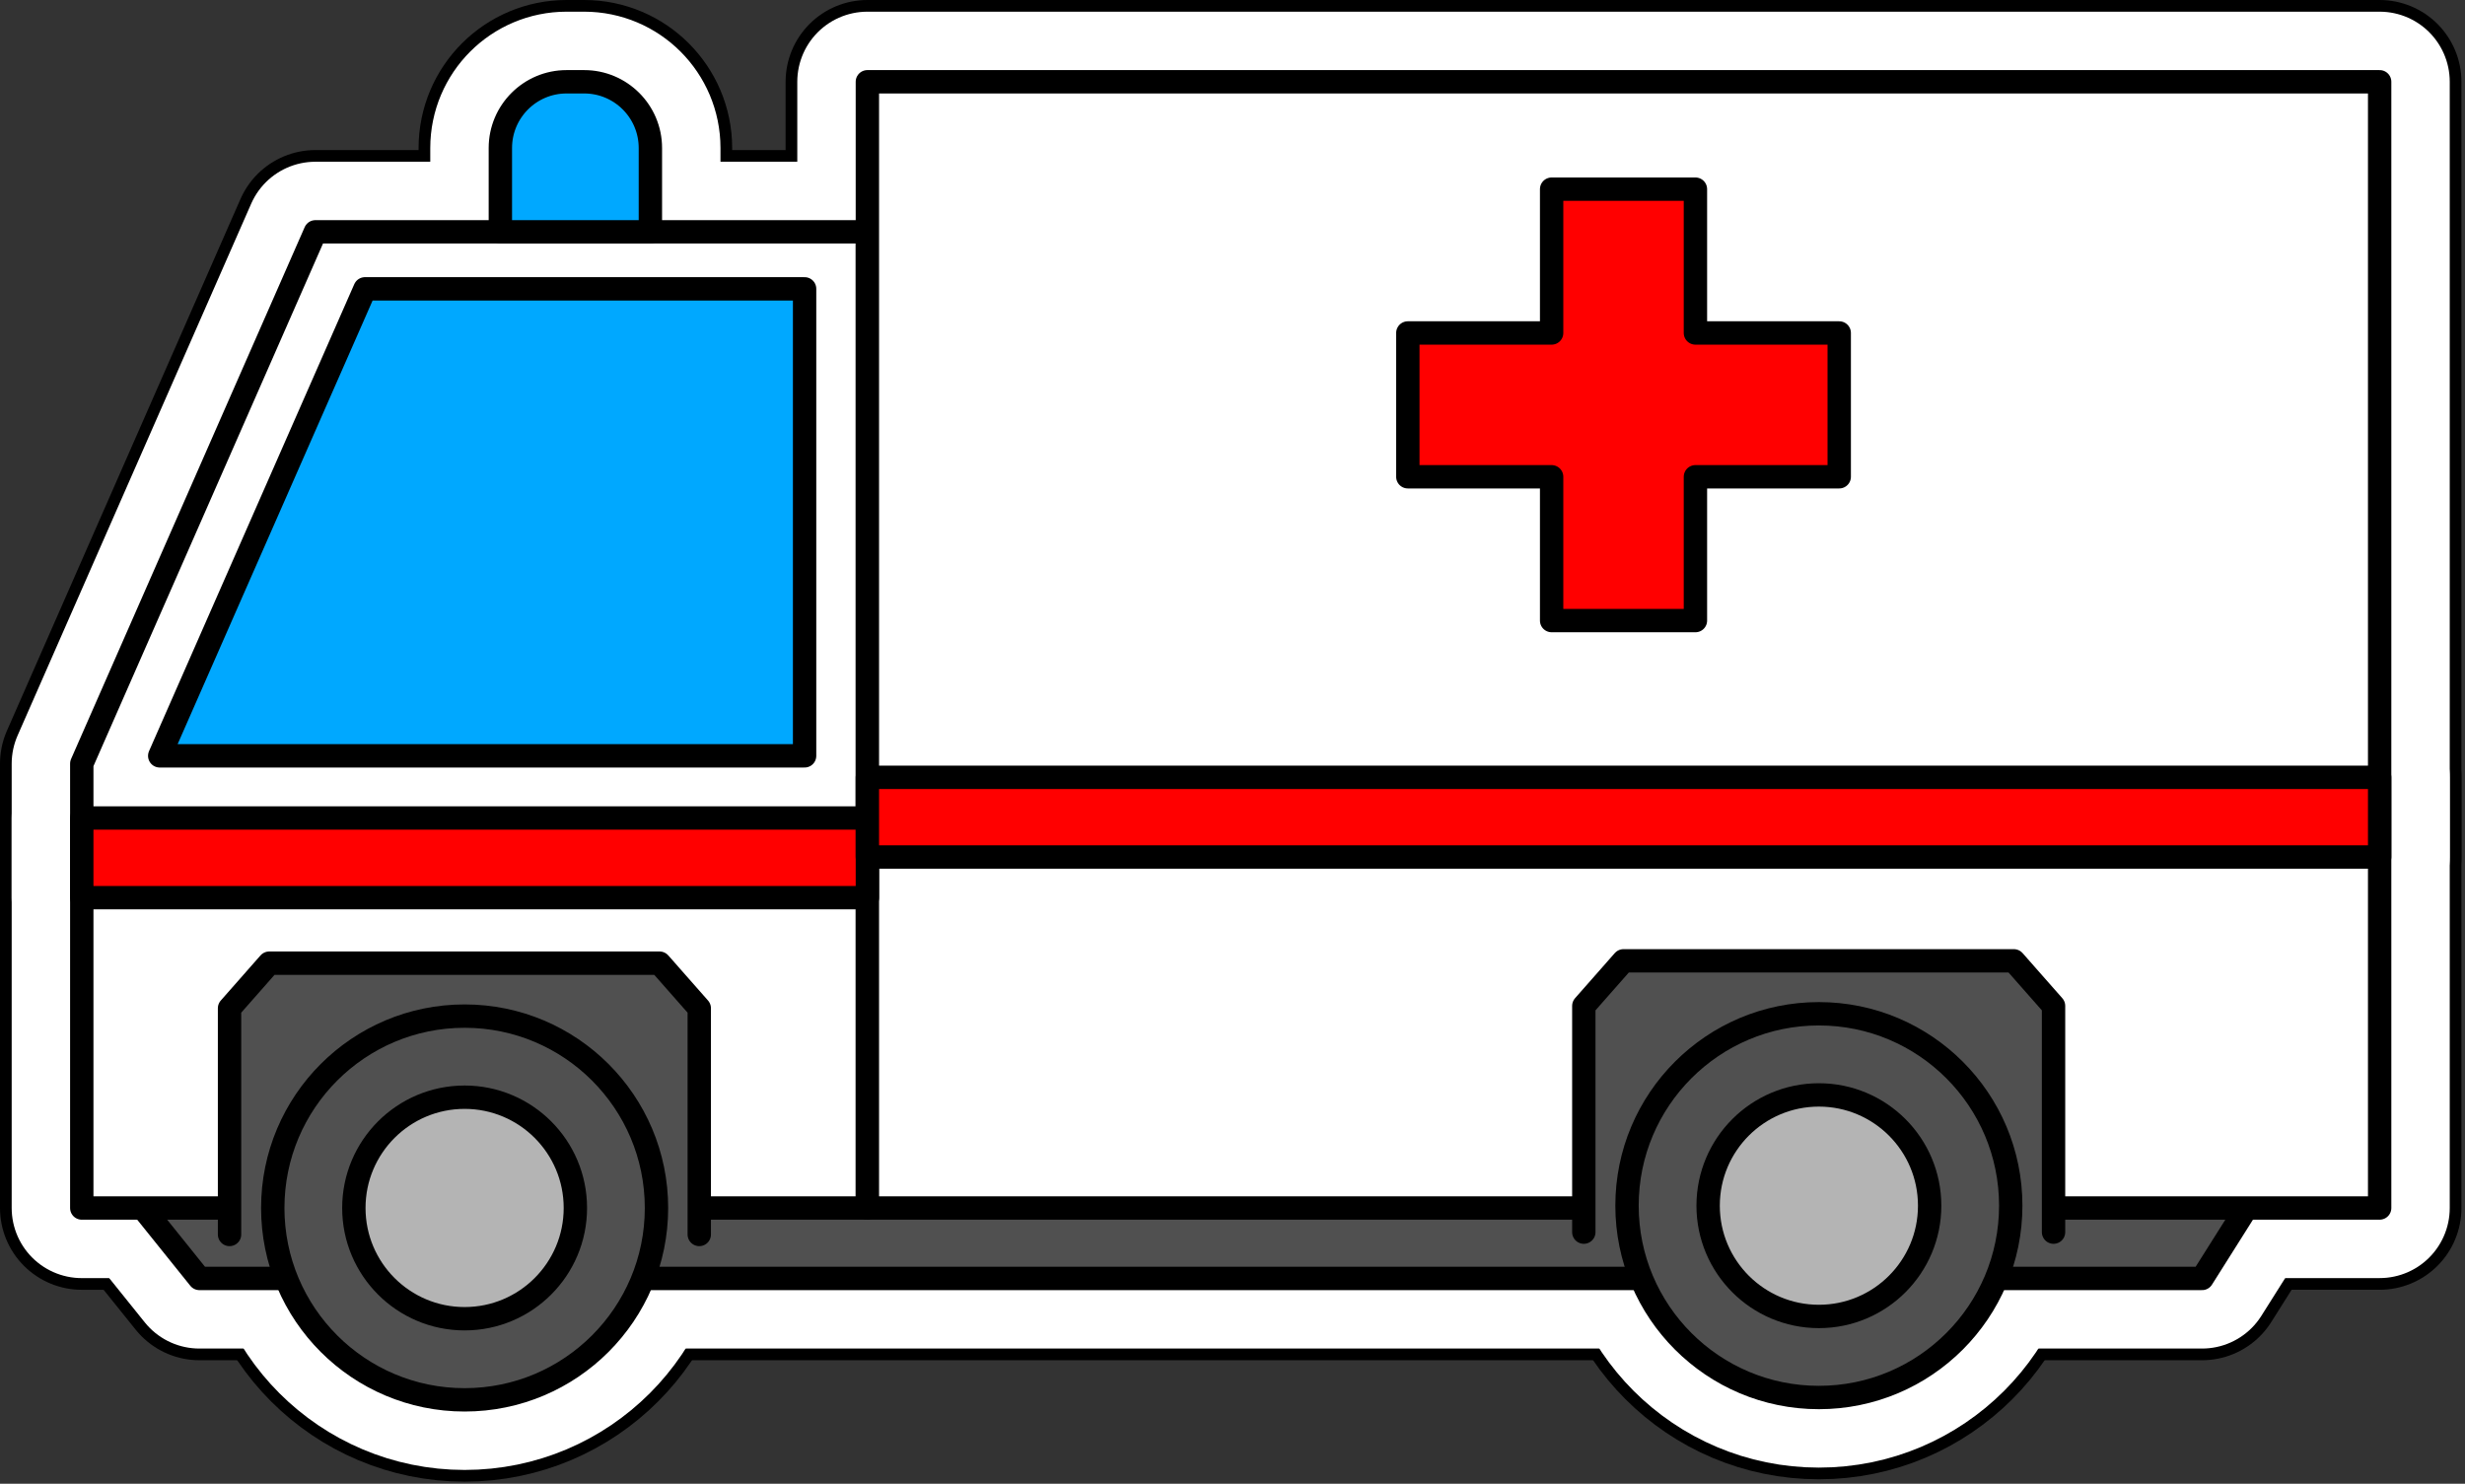
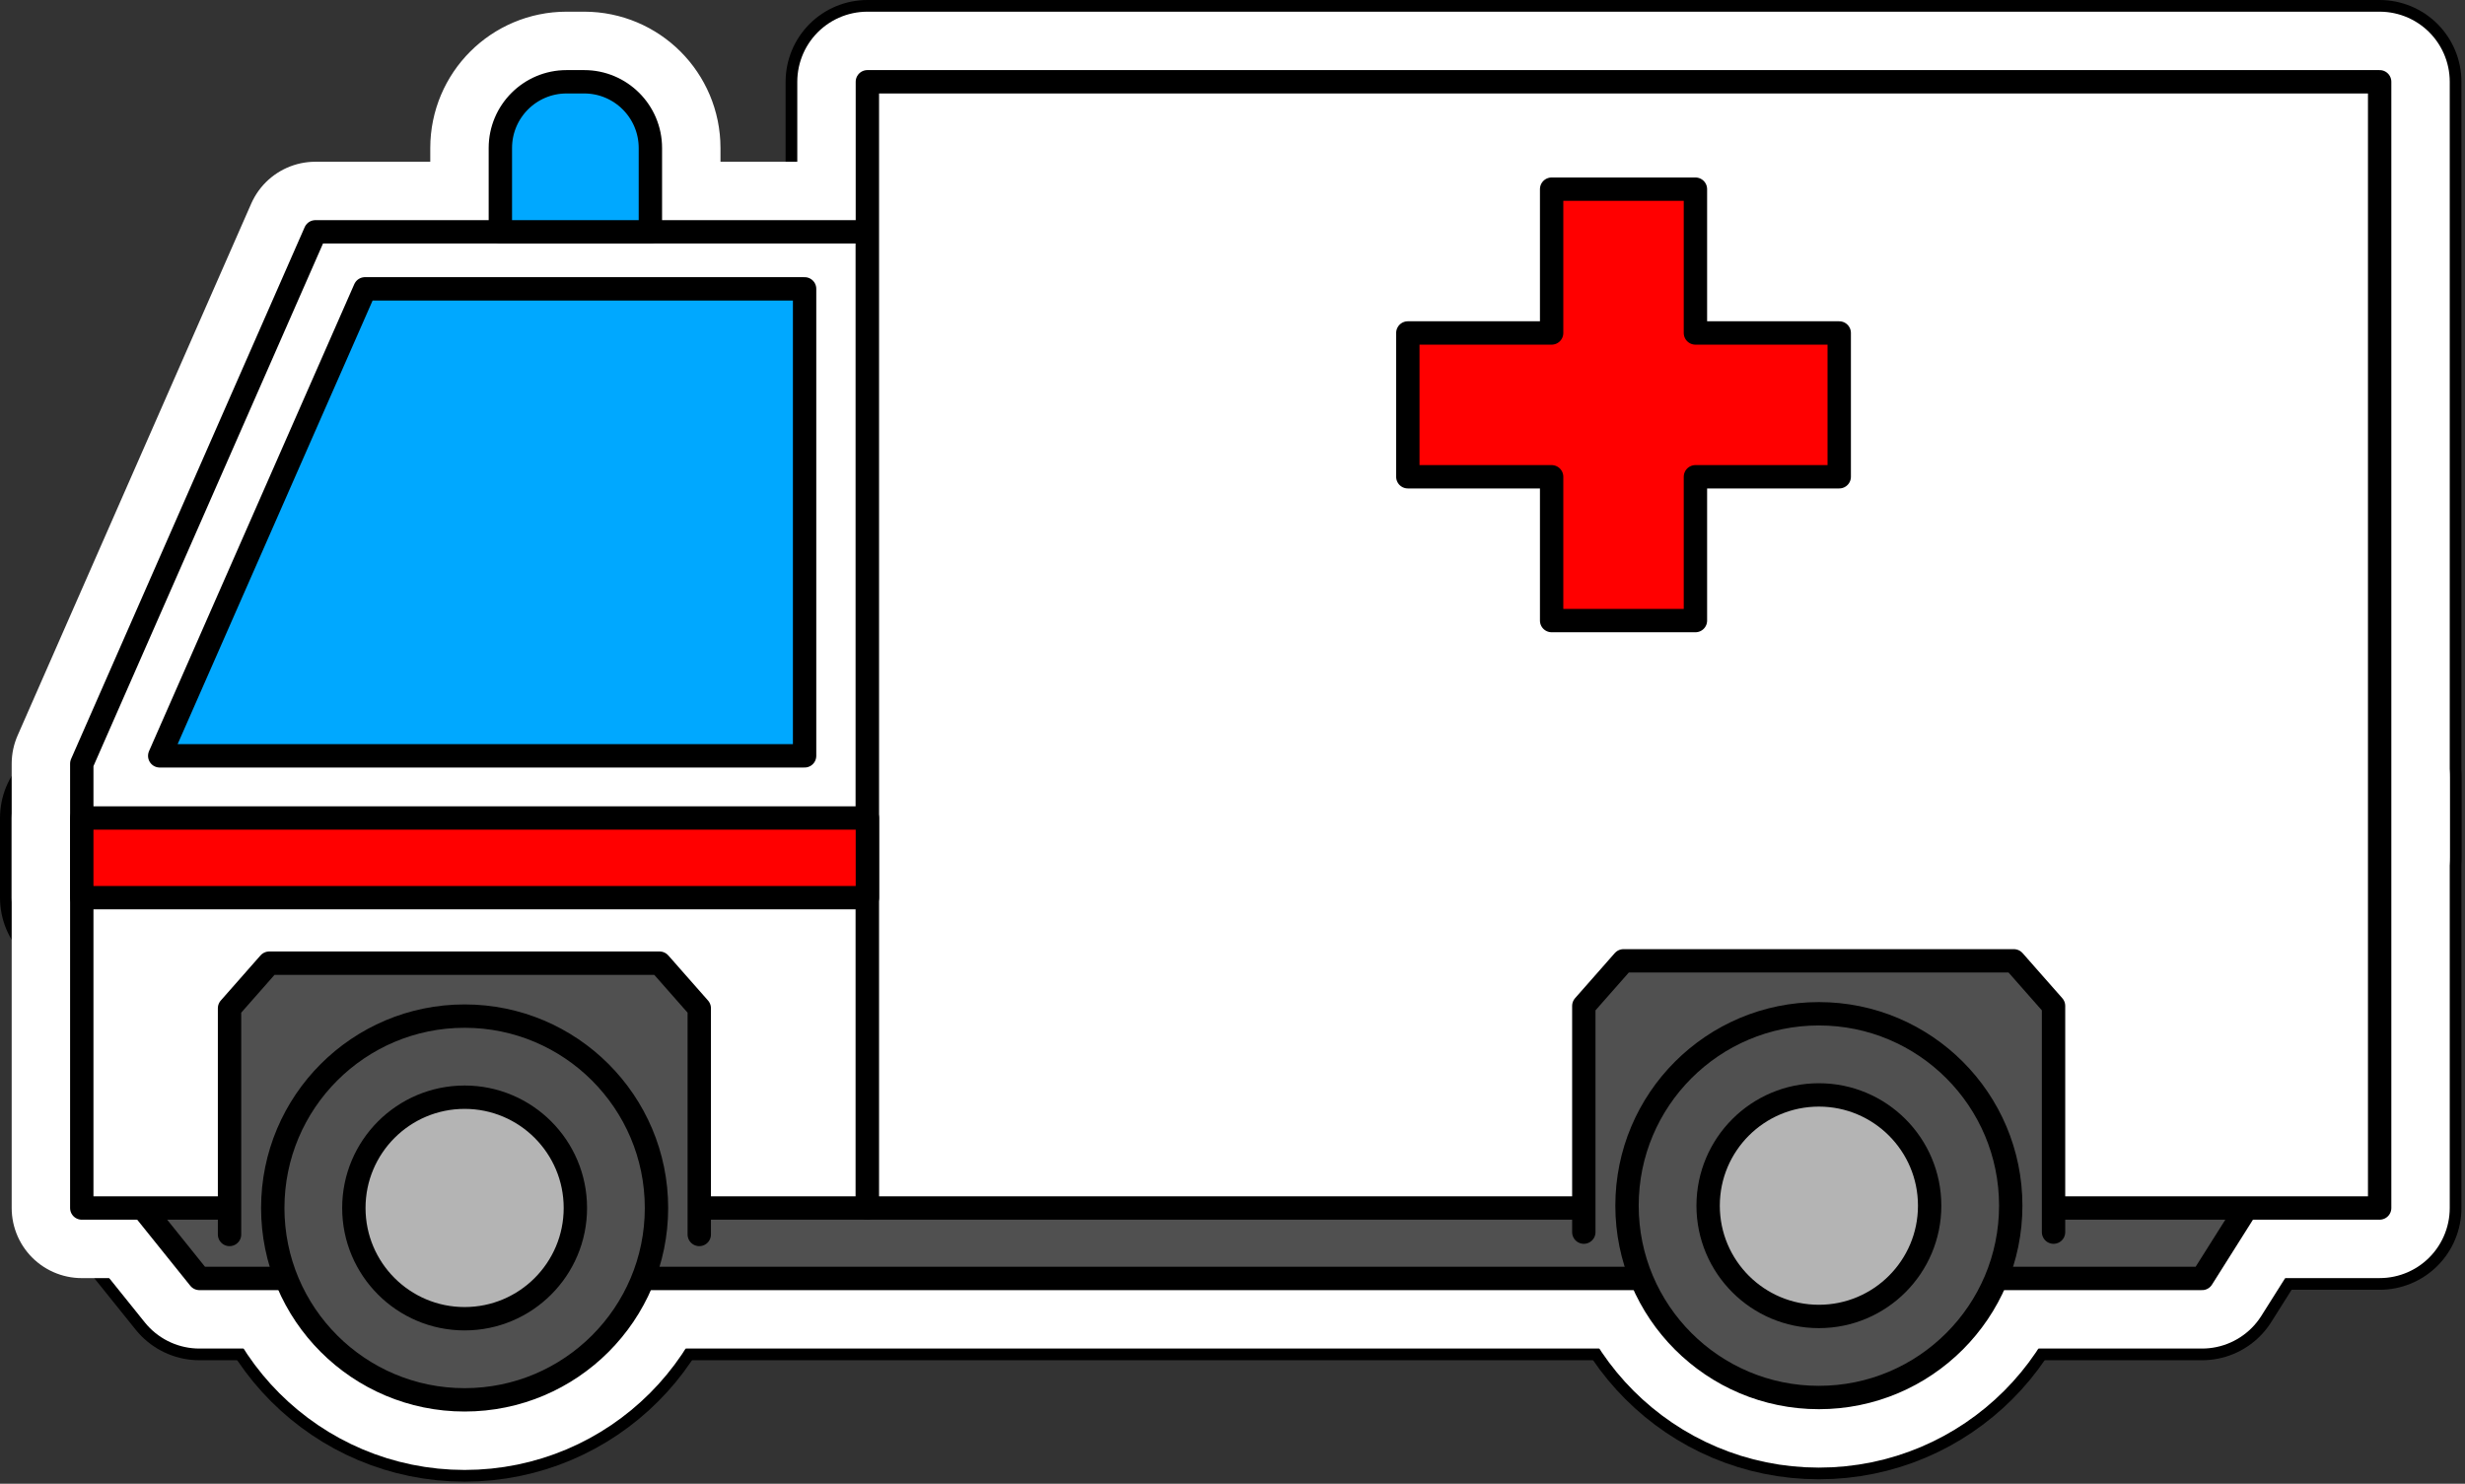
<svg xmlns="http://www.w3.org/2000/svg" width="211" height="127" viewBox="0 0 211 127" fill="none">
  <rect x="0" y="0" width="211" height="127" fill="#333333" stroke="none" />
  <path d="M10.398 101.128L17.069 109.428H188.494L194.058 100.609L157.258 92.297H18.24L10.398 101.128Z" fill="#505050" stroke="black" stroke-width="14" stroke-linecap="round" stroke-linejoin="round" />
-   <path d="M74.247 19.844H26.996L7 65.367V103.399H74.247V19.844Z" fill="white" stroke="black" stroke-width="14" stroke-linecap="round" stroke-linejoin="round" />
  <path d="M13.672 64.696H68.872V24.723H31.242L13.672 64.696Z" fill="#00A8FF" stroke="black" stroke-width="14" stroke-linecap="round" stroke-linejoin="round" />
  <path d="M19.648 105.663V86.301L23.048 82.441H56.456L59.856 86.301V105.663" fill="#505050" />
  <path d="M19.648 105.663V86.301L23.048 82.441H56.456L59.856 86.301V105.663" stroke="black" stroke-width="14" stroke-linecap="round" stroke-linejoin="round" />
  <path d="M39.771 119.819C48.841 119.819 56.194 112.466 56.194 103.396C56.194 94.326 48.841 86.973 39.771 86.973C30.701 86.973 23.348 94.326 23.348 103.396C23.348 112.466 30.701 119.819 39.771 119.819Z" fill="#505050" stroke="black" stroke-width="14" stroke-linecap="round" stroke-linejoin="round" />
  <path d="M39.77 112.876C45.006 112.876 49.251 108.631 49.251 103.395C49.251 98.159 45.006 93.914 39.77 93.914C34.534 93.914 30.289 98.159 30.289 103.395C30.289 108.631 34.534 112.876 39.77 112.876Z" fill="#B4B4B4" stroke="black" stroke-width="14" stroke-linecap="round" stroke-linejoin="round" />
  <path d="M203.694 7H74.246V103.397H203.694V7Z" fill="white" stroke="black" stroke-width="14" stroke-linecap="round" stroke-linejoin="round" />
  <path d="M135.572 105.463V86.102L138.972 82.242H172.38L175.78 86.102V105.463" fill="#505050" />
  <path d="M135.572 105.463V86.102L138.972 82.242H172.38L175.78 86.102V105.463" stroke="black" stroke-width="14" stroke-linecap="round" stroke-linejoin="round" />
  <path d="M155.693 119.619C164.763 119.619 172.116 112.267 172.116 103.196C172.116 94.126 164.763 86.773 155.693 86.773C146.622 86.773 139.27 94.126 139.27 103.196C139.27 112.267 146.622 119.619 155.693 119.619Z" fill="#505050" stroke="black" stroke-width="14" stroke-linecap="round" stroke-linejoin="round" />
  <path d="M155.694 112.681C160.93 112.681 165.175 108.436 165.175 103.2C165.175 97.963 160.93 93.719 155.694 93.719C150.458 93.719 146.213 97.963 146.213 103.2C146.213 108.436 150.458 112.681 155.694 112.681Z" fill="#B4B4B4" stroke="black" stroke-width="14" stroke-linecap="round" stroke-linejoin="round" />
-   <path d="M48.496 7H50.005C53.133 7 55.672 9.539 55.672 12.667V19.842H42.83V12.667C42.83 9.539 45.369 7 48.497 7H48.496Z" fill="#00A8FF" stroke="black" stroke-width="14" stroke-linecap="round" stroke-linejoin="round" />
  <path d="M74.247 70.016H7V76.836H74.247V70.016Z" fill="#FF0000" stroke="black" stroke-width="14" stroke-linecap="round" stroke-linejoin="round" />
  <path d="M203.694 66.535H74.246V73.355H203.694V66.535Z" fill="#FF0000" stroke="black" stroke-width="14" stroke-linecap="round" stroke-linejoin="round" />
  <path d="M145.126 28.5V16.191H132.817V28.5H120.508V40.809H132.817V53.118H145.126V40.809H157.435V28.5H145.126Z" fill="#FF0000" stroke="black" stroke-width="14" stroke-linecap="round" stroke-linejoin="round" />
  <path d="M10.398 101.128L17.069 109.428H188.494L194.058 100.609L157.258 92.297H18.24L10.398 101.128Z" fill="#505050" stroke="white" stroke-width="12" stroke-linecap="round" stroke-linejoin="round" />
  <path d="M74.247 19.844H26.996L7 65.367V103.399H74.247V19.844Z" fill="white" stroke="white" stroke-width="12" stroke-linecap="round" stroke-linejoin="round" />
  <path d="M13.672 64.696H68.872V24.723H31.242L13.672 64.696Z" fill="#00A8FF" stroke="white" stroke-width="12" stroke-linecap="round" stroke-linejoin="round" />
  <path d="M19.648 105.663V86.301L23.048 82.441H56.456L59.856 86.301V105.663" fill="#505050" />
  <path d="M19.648 105.663V86.301L23.048 82.441H56.456L59.856 86.301V105.663" stroke="white" stroke-width="12" stroke-linecap="round" stroke-linejoin="round" />
  <path d="M39.771 119.819C48.841 119.819 56.194 112.466 56.194 103.396C56.194 94.326 48.841 86.973 39.771 86.973C30.701 86.973 23.348 94.326 23.348 103.396C23.348 112.466 30.701 119.819 39.771 119.819Z" fill="#505050" stroke="white" stroke-width="12" stroke-linecap="round" stroke-linejoin="round" />
  <path d="M39.77 112.876C45.006 112.876 49.251 108.631 49.251 103.395C49.251 98.159 45.006 93.914 39.77 93.914C34.534 93.914 30.289 98.159 30.289 103.395C30.289 108.631 34.534 112.876 39.77 112.876Z" fill="#B4B4B4" stroke="white" stroke-width="12" stroke-linecap="round" stroke-linejoin="round" />
  <path d="M203.694 7H74.246V103.397H203.694V7Z" fill="white" stroke="white" stroke-width="12" stroke-linecap="round" stroke-linejoin="round" />
  <path d="M135.572 105.463V86.102L138.972 82.242H172.38L175.78 86.102V105.463" fill="#505050" />
  <path d="M135.572 105.463V86.102L138.972 82.242H172.38L175.78 86.102V105.463" stroke="white" stroke-width="12" stroke-linecap="round" stroke-linejoin="round" />
  <path d="M155.693 119.619C164.763 119.619 172.116 112.267 172.116 103.196C172.116 94.126 164.763 86.773 155.693 86.773C146.622 86.773 139.27 94.126 139.27 103.196C139.27 112.267 146.622 119.619 155.693 119.619Z" fill="#505050" stroke="white" stroke-width="12" stroke-linecap="round" stroke-linejoin="round" />
  <path d="M155.694 112.681C160.93 112.681 165.175 108.436 165.175 103.2C165.175 97.963 160.93 93.719 155.694 93.719C150.458 93.719 146.213 97.963 146.213 103.2C146.213 108.436 150.458 112.681 155.694 112.681Z" fill="#B4B4B4" stroke="white" stroke-width="12" stroke-linecap="round" stroke-linejoin="round" />
  <path d="M48.496 7H50.005C53.133 7 55.672 9.539 55.672 12.667V19.842H42.83V12.667C42.83 9.539 45.369 7 48.497 7H48.496Z" fill="#00A8FF" stroke="white" stroke-width="12" stroke-linecap="round" stroke-linejoin="round" />
  <path d="M74.247 70.016H7V76.836H74.247V70.016Z" fill="#FF0000" stroke="white" stroke-width="12" stroke-linecap="round" stroke-linejoin="round" />
-   <path d="M203.694 66.535H74.246V73.355H203.694V66.535Z" fill="#FF0000" stroke="white" stroke-width="12" stroke-linecap="round" stroke-linejoin="round" />
+   <path d="M203.694 66.535V73.355H203.694V66.535Z" fill="#FF0000" stroke="white" stroke-width="12" stroke-linecap="round" stroke-linejoin="round" />
  <path d="M145.126 28.5V16.191H132.817V28.5H120.508V40.809H132.817V53.118H145.126V40.809H157.435V28.5H145.126Z" fill="#FF0000" stroke="white" stroke-width="12" stroke-linecap="round" stroke-linejoin="round" />
  <path d="M10.398 101.128L17.069 109.428H188.494L194.058 100.609L157.258 92.297H18.24L10.398 101.128Z" fill="#505050" stroke="black" stroke-width="2" stroke-linecap="round" stroke-linejoin="round" />
  <path d="M74.247 19.844H26.996L7 65.367V103.399H74.247V19.844Z" fill="white" stroke="black" stroke-width="2" stroke-linecap="round" stroke-linejoin="round" />
  <path d="M13.672 64.696H68.872V24.723H31.242L13.672 64.696Z" fill="#00A8FF" stroke="black" stroke-width="2" stroke-linecap="round" stroke-linejoin="round" />
  <path d="M19.648 105.663V86.301L23.048 82.441H56.456L59.856 86.301V105.663" fill="#505050" />
  <path d="M19.648 105.663V86.301L23.048 82.441H56.456L59.856 86.301V105.663" stroke="black" stroke-width="2" stroke-linecap="round" stroke-linejoin="round" />
  <path d="M39.771 119.819C48.841 119.819 56.194 112.466 56.194 103.396C56.194 94.326 48.841 86.973 39.771 86.973C30.701 86.973 23.348 94.326 23.348 103.396C23.348 112.466 30.701 119.819 39.771 119.819Z" fill="#505050" stroke="black" stroke-width="2" stroke-linecap="round" stroke-linejoin="round" />
  <path d="M39.77 112.876C45.006 112.876 49.251 108.631 49.251 103.395C49.251 98.159 45.006 93.914 39.77 93.914C34.534 93.914 30.289 98.159 30.289 103.395C30.289 108.631 34.534 112.876 39.77 112.876Z" fill="#B4B4B4" stroke="black" stroke-width="2" stroke-linecap="round" stroke-linejoin="round" />
  <path d="M203.694 7H74.246V103.397H203.694V7Z" fill="white" stroke="black" stroke-width="2" stroke-linecap="round" stroke-linejoin="round" />
  <path d="M135.572 105.463V86.102L138.972 82.242H172.38L175.78 86.102V105.463" fill="#505050" />
  <path d="M135.572 105.463V86.102L138.972 82.242H172.38L175.78 86.102V105.463" stroke="black" stroke-width="2" stroke-linecap="round" stroke-linejoin="round" />
  <path d="M155.693 119.619C164.763 119.619 172.116 112.267 172.116 103.196C172.116 94.126 164.763 86.773 155.693 86.773C146.622 86.773 139.27 94.126 139.27 103.196C139.27 112.267 146.622 119.619 155.693 119.619Z" fill="#505050" stroke="black" stroke-width="2" stroke-linecap="round" stroke-linejoin="round" />
  <path d="M155.694 112.681C160.93 112.681 165.175 108.436 165.175 103.2C165.175 97.963 160.93 93.719 155.694 93.719C150.458 93.719 146.213 97.963 146.213 103.2C146.213 108.436 150.458 112.681 155.694 112.681Z" fill="#B4B4B4" stroke="black" stroke-width="2" stroke-linecap="round" stroke-linejoin="round" />
  <path d="M48.496 7H50.005C53.133 7 55.672 9.539 55.672 12.667V19.842H42.83V12.667C42.83 9.539 45.369 7 48.497 7H48.496Z" fill="#00A8FF" stroke="black" stroke-width="2" stroke-linecap="round" stroke-linejoin="round" />
  <path d="M74.247 70.016H7V76.836H74.247V70.016Z" fill="#FF0000" stroke="black" stroke-width="2" stroke-linecap="round" stroke-linejoin="round" />
-   <path d="M203.694 66.535H74.246V73.355H203.694V66.535Z" fill="#FF0000" stroke="black" stroke-width="2" stroke-linecap="round" stroke-linejoin="round" />
  <path d="M145.126 28.5V16.191H132.817V28.5H120.508V40.809H132.817V53.118H145.126V40.809H157.435V28.5H145.126Z" fill="#FF0000" stroke="black" stroke-width="2" stroke-linecap="round" stroke-linejoin="round" />
</svg>